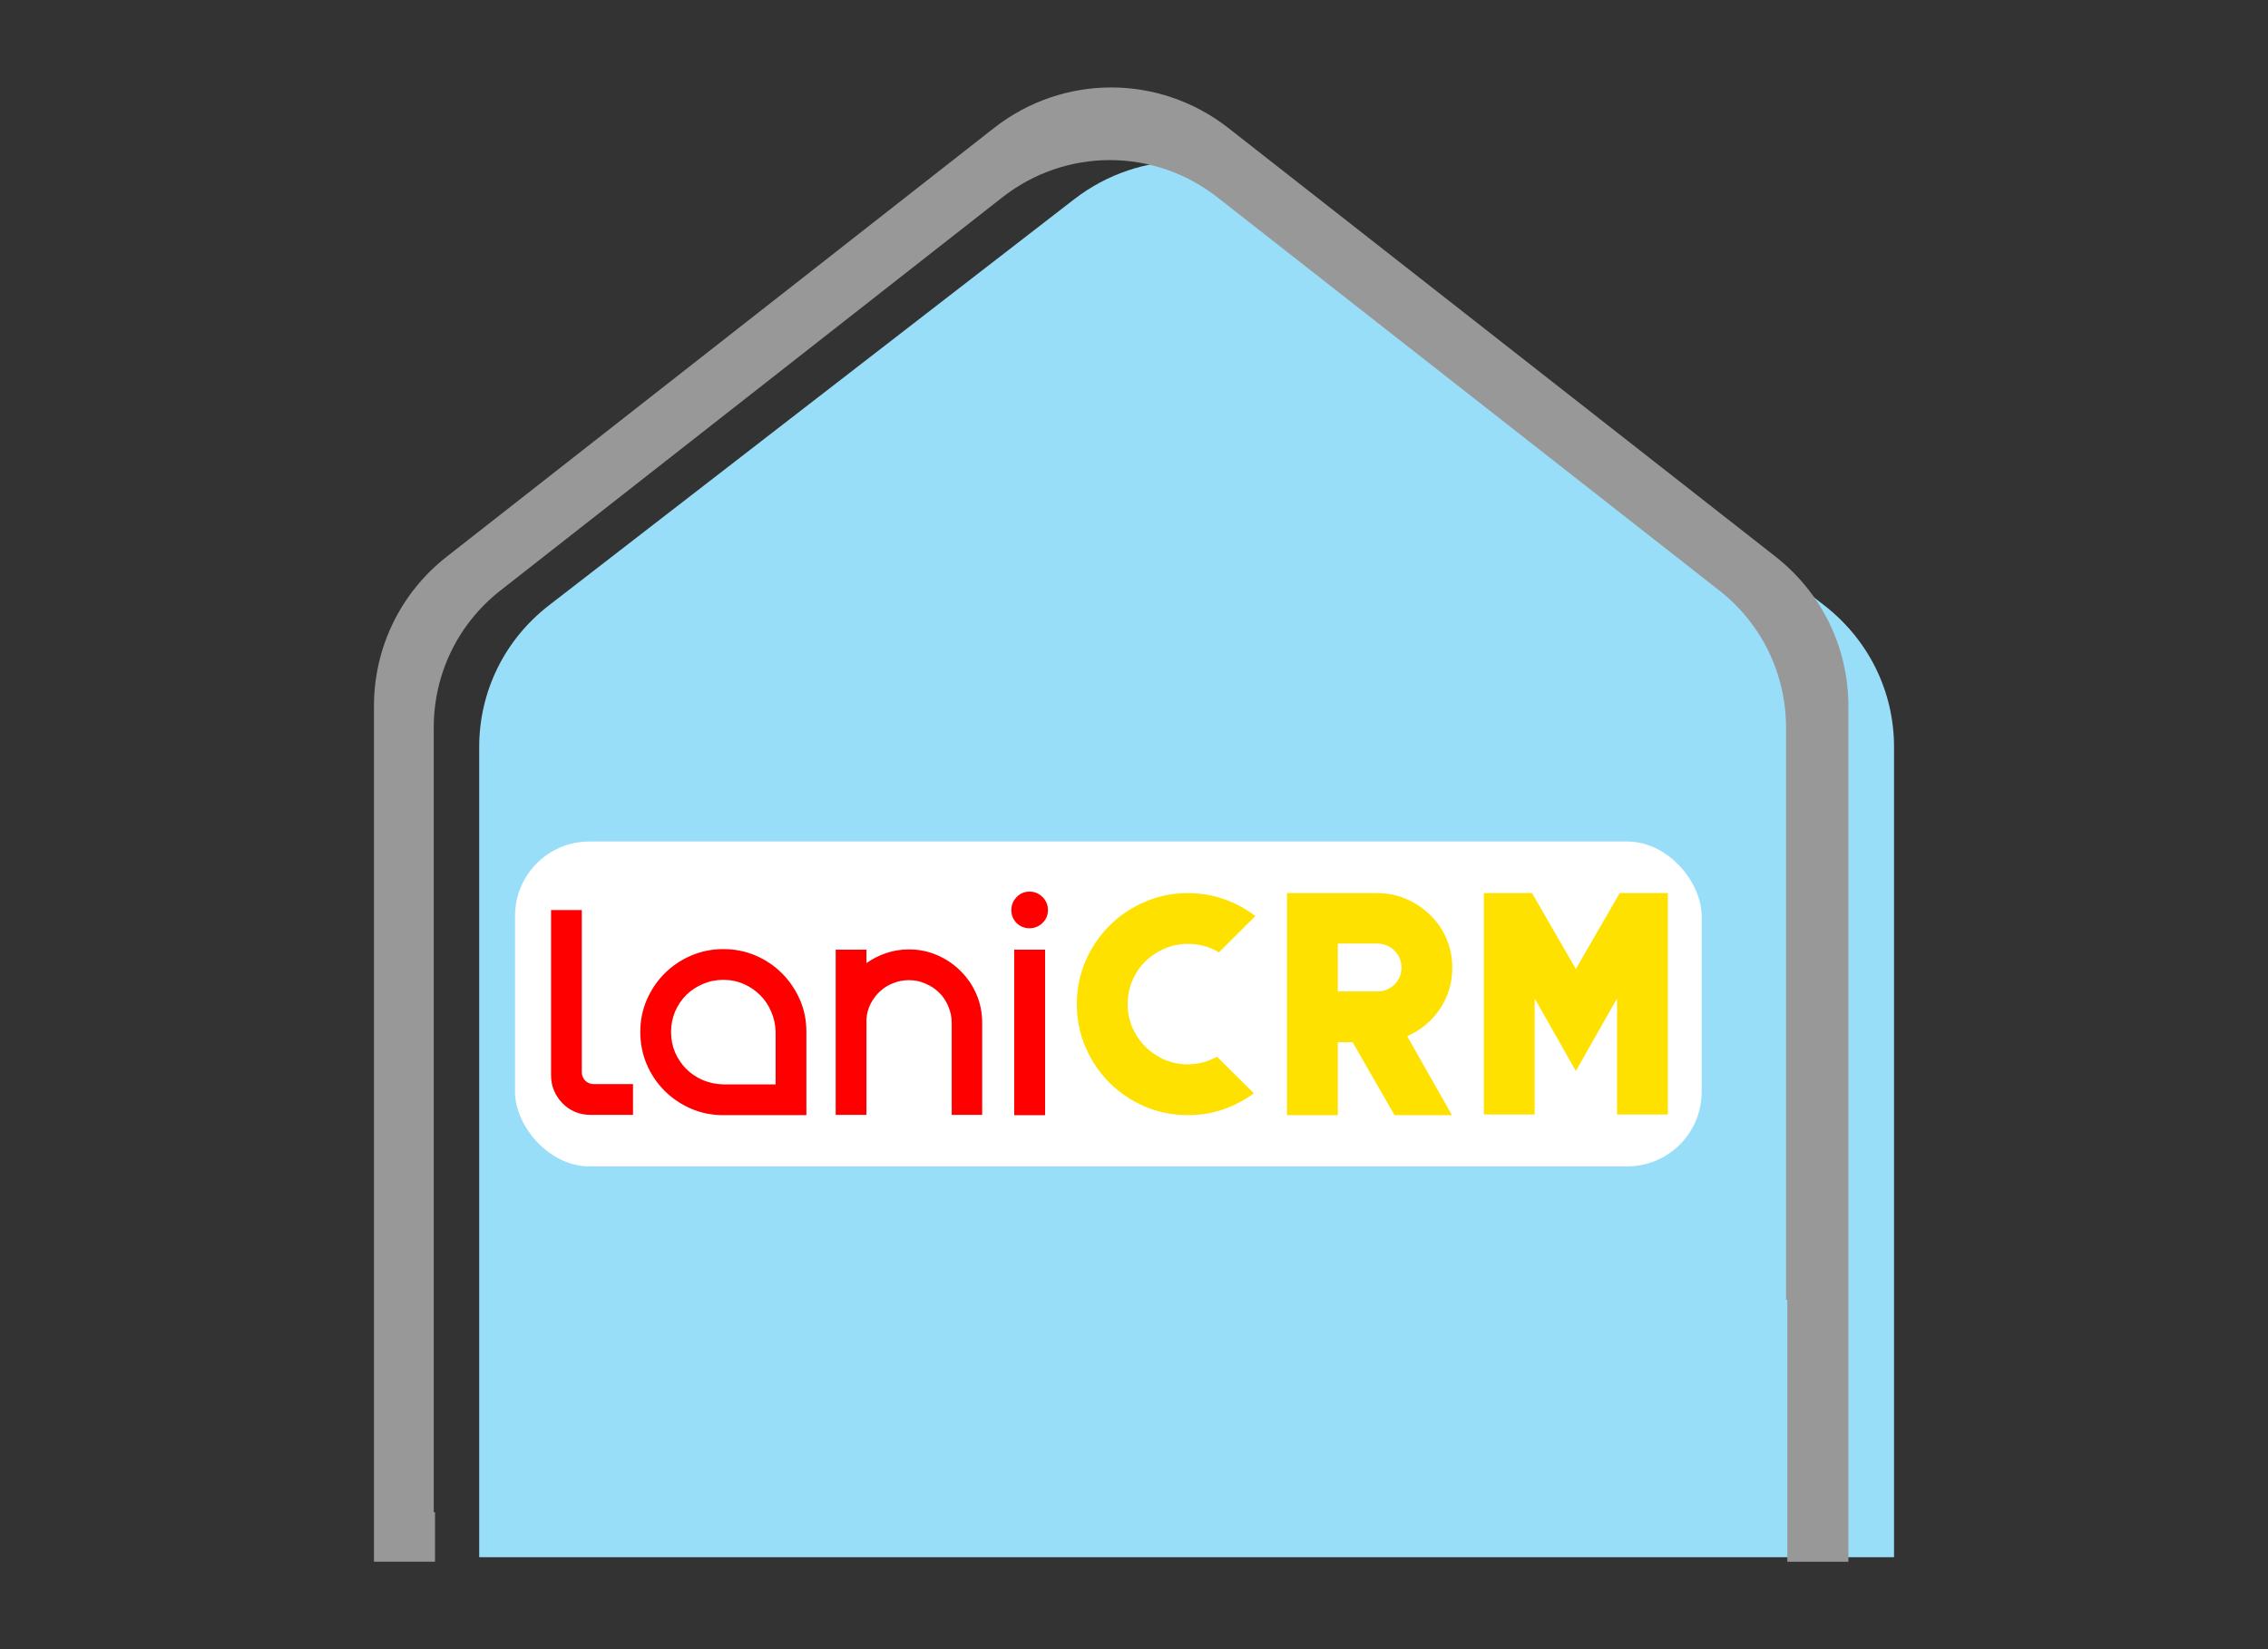
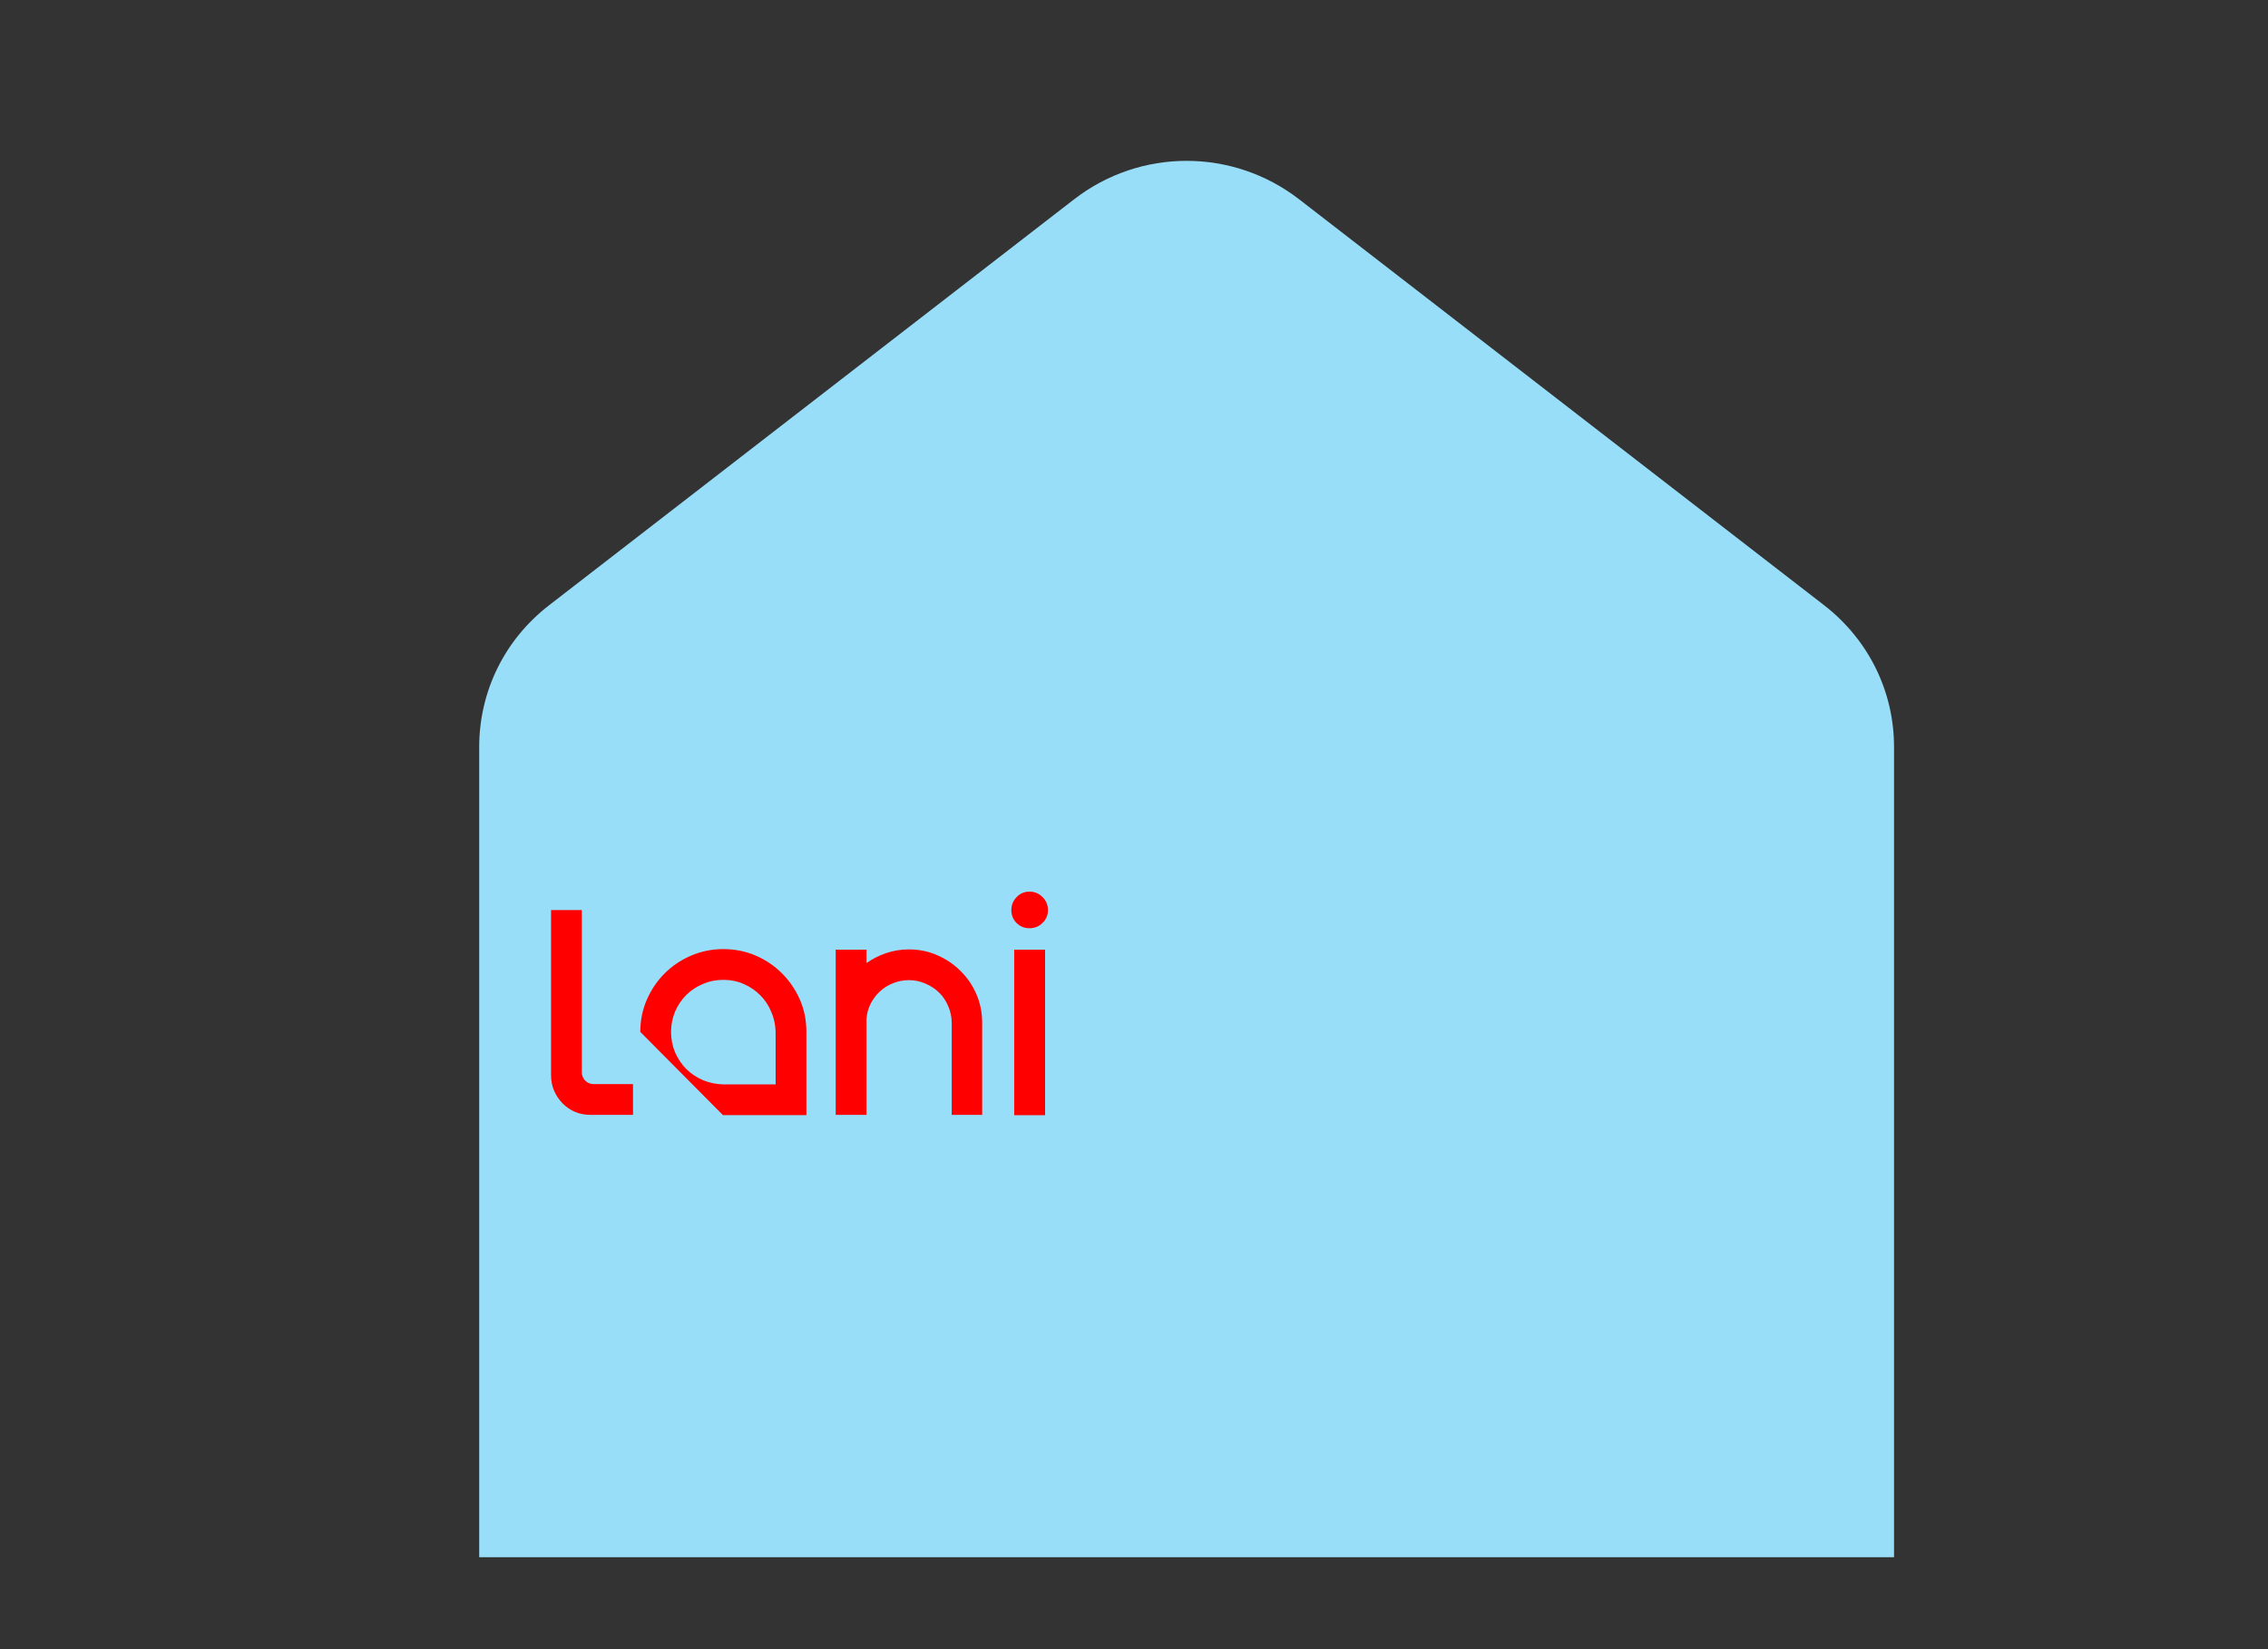
<svg xmlns="http://www.w3.org/2000/svg" xmlns:ns1="http://sodipodi.sourceforge.net/DTD/sodipodi-0.dtd" xmlns:ns2="http://www.inkscape.org/namespaces/inkscape" version="1.1" id="Layer_1" x="0px" y="0px" viewBox="0 0 220 160" style="enable-background:new 0 0 220 160;" xml:space="preserve" ns1:docname="LaniCRM-OnPremises.svg" ns2:version="1.3.1 (9b9bdc1480, 2023-11-25, custom)">
  <rect x="0" y="0" width="220" height="160" fill="#333333" stroke="none" />
  <defs id="defs2">
		
	</defs>
  <ns1:namedview id="namedview2" pagecolor="#ffffff" bordercolor="#000000" borderopacity="0.25" ns2:showpageshadow="2" ns2:pageopacity="0.0" ns2:pagecheckerboard="0" ns2:deskcolor="#d1d1d1" ns2:zoom="1.6809857" ns2:cx="107.97236" ns2:cy="175.19483" ns2:window-width="1280" ns2:window-height="920" ns2:window-x="0" ns2:window-y="0" ns2:window-maximized="1" ns2:current-layer="Layer_1" />
  <g id="g1" transform="translate(-2.214)">
    <path id="path1-67-3" style="fill:#99def8;fill-opacity:1;stroke-width:2.177" d="m 117.316,15.605 c -3.848,1.67e-4 -7.695,1.244 -10.91,3.73 L 55.491,58.709 c -4.317,3.33 -6.794,8.354 -6.794,13.767 v 78.605 c 51.435,0 94.148,0 137.242,0 V 72.482 c 0,-5.413 -2.477,-10.426 -6.788,-13.767 L 128.23,19.335 c -3.217,-2.486 -7.066,-3.73 -10.913,-3.73 z" ns1:nodetypes="sccsccsccs" />
-     <path id="path1-67" style="fill:#989898;fill-opacity:1;stroke-width:2.283" d="m 109.998,8.484 c -4.01,1.759e-4 -8.02,1.313 -11.369,3.938 L 45.568,53.992 c -4.499,3.516 -7.08,8.82 -7.08,14.535 v 82.988 h 5.924 v -4.799 h -0.125 V 70.602 c 0,-5.242 2.366,-10.105 6.492,-13.33 L 99.447,19.143 c 3.072,-2.407 6.748,-3.611 10.426,-3.611 3.678,-1.61e-4 7.355,1.204 10.43,3.611 l 48.672,38.133 c 4.121,3.236 6.488,8.09 6.488,13.332 v 55.502 h 0.125 v 25.406 h 5.924 V 68.533 c 0,-5.715 -2.581,-11.007 -7.074,-14.535 L 121.371,12.422 c -3.352,-2.625 -7.363,-3.938 -11.373,-3.938 z" />
-     <rect style="fill:#ffffff;stroke:none;stroke-width:0.524" id="rect2" width="115.104" height="31.516" x="52.172" y="81.643" ry="7.215" />
    <g id="text10-2" style="font-size:85.333px;fill:#ff0000" aria-label="laniCRM" transform="matrix(0.333,0,0,0.333,-11.487,59.045)">
-       <path style="font-weight:500;font-family:Laniteo;-inkscape-font-specification:'Laniteo Medium'" d="M 201.662,135.959 V 87.834 h 8.958 v 47.208 q 0,1.458 1,2.5 1.042,1 2.5,1 h 11.417 v 8.958 h -12.458 q -2.375,0 -4.458,-0.875 -2.083,-0.917 -3.625,-2.5 -1.542,-1.583 -2.458,-3.667 -0.875,-2.083 -0.875,-4.5 z m 26,-12.625 q 0,-5.042 1.917,-9.417 1.917,-4.375 5.167,-7.625 3.25,-3.25 7.667,-5.167 4.458,-1.917 9.417,-1.917 5.042,0 9.417,1.875 4.375,1.875 7.667,5.167 3.292,3.292 5.208,7.625 1.917,4.333 1.917,9.375 v 24.333 h -24.5 0.208 q -4.958,0 -9.375,-1.917 -4.375,-1.917 -7.667,-5.208 -3.292,-3.292 -5.167,-7.667 -1.875,-4.417 -1.875,-9.458 z m 8.958,0 q 0,3.167 1.167,5.958 1.208,2.75 3.25,4.833 2.083,2.042 4.833,3.25 2.792,1.167 5.958,1.25 h 15.25 v -15.292 q -0.083,-3.167 -1.292,-5.917 -1.167,-2.792 -3.25,-4.833 -2.042,-2.042 -4.75,-3.208 -2.708,-1.208 -5.958,-1.208 -3.167,0 -5.958,1.208 -2.75,1.167 -4.833,3.208 -2.042,2.042 -3.25,4.833 -1.167,2.792 -1.167,5.917 z m 39.417,-0.083 v -0.083 z m 8.542,24.25 V 99.376 h 8.958 v 3.917 q 2.625,-1.875 5.75,-2.917 3.125,-1.083 6.625,-1.083 4.417,0 8.292,1.708 3.917,1.708 6.792,4.625 2.917,2.875 4.583,6.75 1.667,3.875 1.667,8.333 v 26.792 h -8.875 v -26.792 q 0,-2.542 -1,-4.833 -0.958,-2.333 -2.667,-4 -1.708,-1.667 -4,-2.625 -2.25,-1 -4.792,-1 -2.375,0 -4.583,0.875 -2.167,0.833 -3.833,2.375 -1.667,1.542 -2.75,3.625 -1.042,2.083 -1.208,4.458 v 27.917 z m 51.167,-59.667 q 0,-2.208 1.542,-3.792 1.542,-1.583 3.75,-1.583 2.208,0 3.792,1.583 1.583,1.583 1.583,3.792 0,2.208 -1.583,3.75 -1.583,1.542 -3.792,1.542 -2.208,0 -3.75,-1.5 -1.542,-1.542 -1.542,-3.792 z m 0.833,59.75 V 99.376 h 9 v 48.208 z" id="path1-6" />
-       <path style="font-weight:bold;font-family:Laniteo;-inkscape-font-specification:'Laniteo Bold';fill:#ffe100;fill-opacity:1;stroke-width:1.083" d="m 354.829,115.238 q 0,-6.767 2.526,-12.587 2.571,-5.865 6.948,-10.241 4.376,-4.421 10.286,-6.948 5.91,-2.571 12.587,-2.571 5.549,0 10.512,1.759 5.008,1.759 9.158,4.917 l -10.647,10.602 q -3.97,-2.481 -9.023,-2.481 -3.609,0 -6.857,1.399 -3.203,1.399 -5.594,3.744 -2.346,2.346 -3.744,5.594 -1.353,3.203 -1.353,6.812 0,3.609 1.353,6.812 1.399,3.158 3.79,5.594 2.436,2.391 5.594,3.79 3.203,1.353 6.812,1.353 2.301,0 4.421,-0.586 2.12,-0.586 4.06,-1.624 l 10.737,10.647 q -4.06,2.978 -8.933,4.692 -4.827,1.669 -10.286,1.669 -6.632,0 -12.587,-2.526 -5.91,-2.571 -10.286,-6.948 -4.376,-4.376 -6.948,-10.286 -2.526,-5.91 -2.526,-12.587 z m 61.219,32.347 V 82.891 h 26.256 q 4.511,0 8.481,1.714 3.97,1.714 6.948,4.647 3.023,2.887 4.737,6.857 1.714,3.97 1.714,8.527 0,6.632 -3.564,11.955 -3.564,5.323 -9.564,7.985 l 13.038,23.008 H 447.357 L 435.177,126.336 h -4.331 v 21.249 z m 14.797,-36.046 h 11.459 q 2.978,0 5.008,-1.985 2.075,-1.985 2.075,-4.917 0,-2.978 -2.075,-5.008 -2.075,-2.03 -5.008,-2.03 h -11.459 z m 42.542,35.865 V 82.891 h 14.03 l 12.767,22.106 12.767,-22.106 h 14.03 V 147.404 H 512.186 V 113.569 L 500.186,134.727 488.185,113.569 v 33.835 z" id="path2-1" />
+       <path style="font-weight:500;font-family:Laniteo;-inkscape-font-specification:'Laniteo Medium'" d="M 201.662,135.959 V 87.834 h 8.958 v 47.208 q 0,1.458 1,2.5 1.042,1 2.5,1 h 11.417 v 8.958 h -12.458 q -2.375,0 -4.458,-0.875 -2.083,-0.917 -3.625,-2.5 -1.542,-1.583 -2.458,-3.667 -0.875,-2.083 -0.875,-4.5 z m 26,-12.625 q 0,-5.042 1.917,-9.417 1.917,-4.375 5.167,-7.625 3.25,-3.25 7.667,-5.167 4.458,-1.917 9.417,-1.917 5.042,0 9.417,1.875 4.375,1.875 7.667,5.167 3.292,3.292 5.208,7.625 1.917,4.333 1.917,9.375 v 24.333 h -24.5 0.208 z m 8.958,0 q 0,3.167 1.167,5.958 1.208,2.75 3.25,4.833 2.083,2.042 4.833,3.25 2.792,1.167 5.958,1.25 h 15.25 v -15.292 q -0.083,-3.167 -1.292,-5.917 -1.167,-2.792 -3.25,-4.833 -2.042,-2.042 -4.75,-3.208 -2.708,-1.208 -5.958,-1.208 -3.167,0 -5.958,1.208 -2.75,1.167 -4.833,3.208 -2.042,2.042 -3.25,4.833 -1.167,2.792 -1.167,5.917 z m 39.417,-0.083 v -0.083 z m 8.542,24.25 V 99.376 h 8.958 v 3.917 q 2.625,-1.875 5.75,-2.917 3.125,-1.083 6.625,-1.083 4.417,0 8.292,1.708 3.917,1.708 6.792,4.625 2.917,2.875 4.583,6.75 1.667,3.875 1.667,8.333 v 26.792 h -8.875 v -26.792 q 0,-2.542 -1,-4.833 -0.958,-2.333 -2.667,-4 -1.708,-1.667 -4,-2.625 -2.25,-1 -4.792,-1 -2.375,0 -4.583,0.875 -2.167,0.833 -3.833,2.375 -1.667,1.542 -2.75,3.625 -1.042,2.083 -1.208,4.458 v 27.917 z m 51.167,-59.667 q 0,-2.208 1.542,-3.792 1.542,-1.583 3.75,-1.583 2.208,0 3.792,1.583 1.583,1.583 1.583,3.792 0,2.208 -1.583,3.75 -1.583,1.542 -3.792,1.542 -2.208,0 -3.75,-1.5 -1.542,-1.542 -1.542,-3.792 z m 0.833,59.75 V 99.376 h 9 v 48.208 z" id="path1-6" />
    </g>
  </g>
</svg>